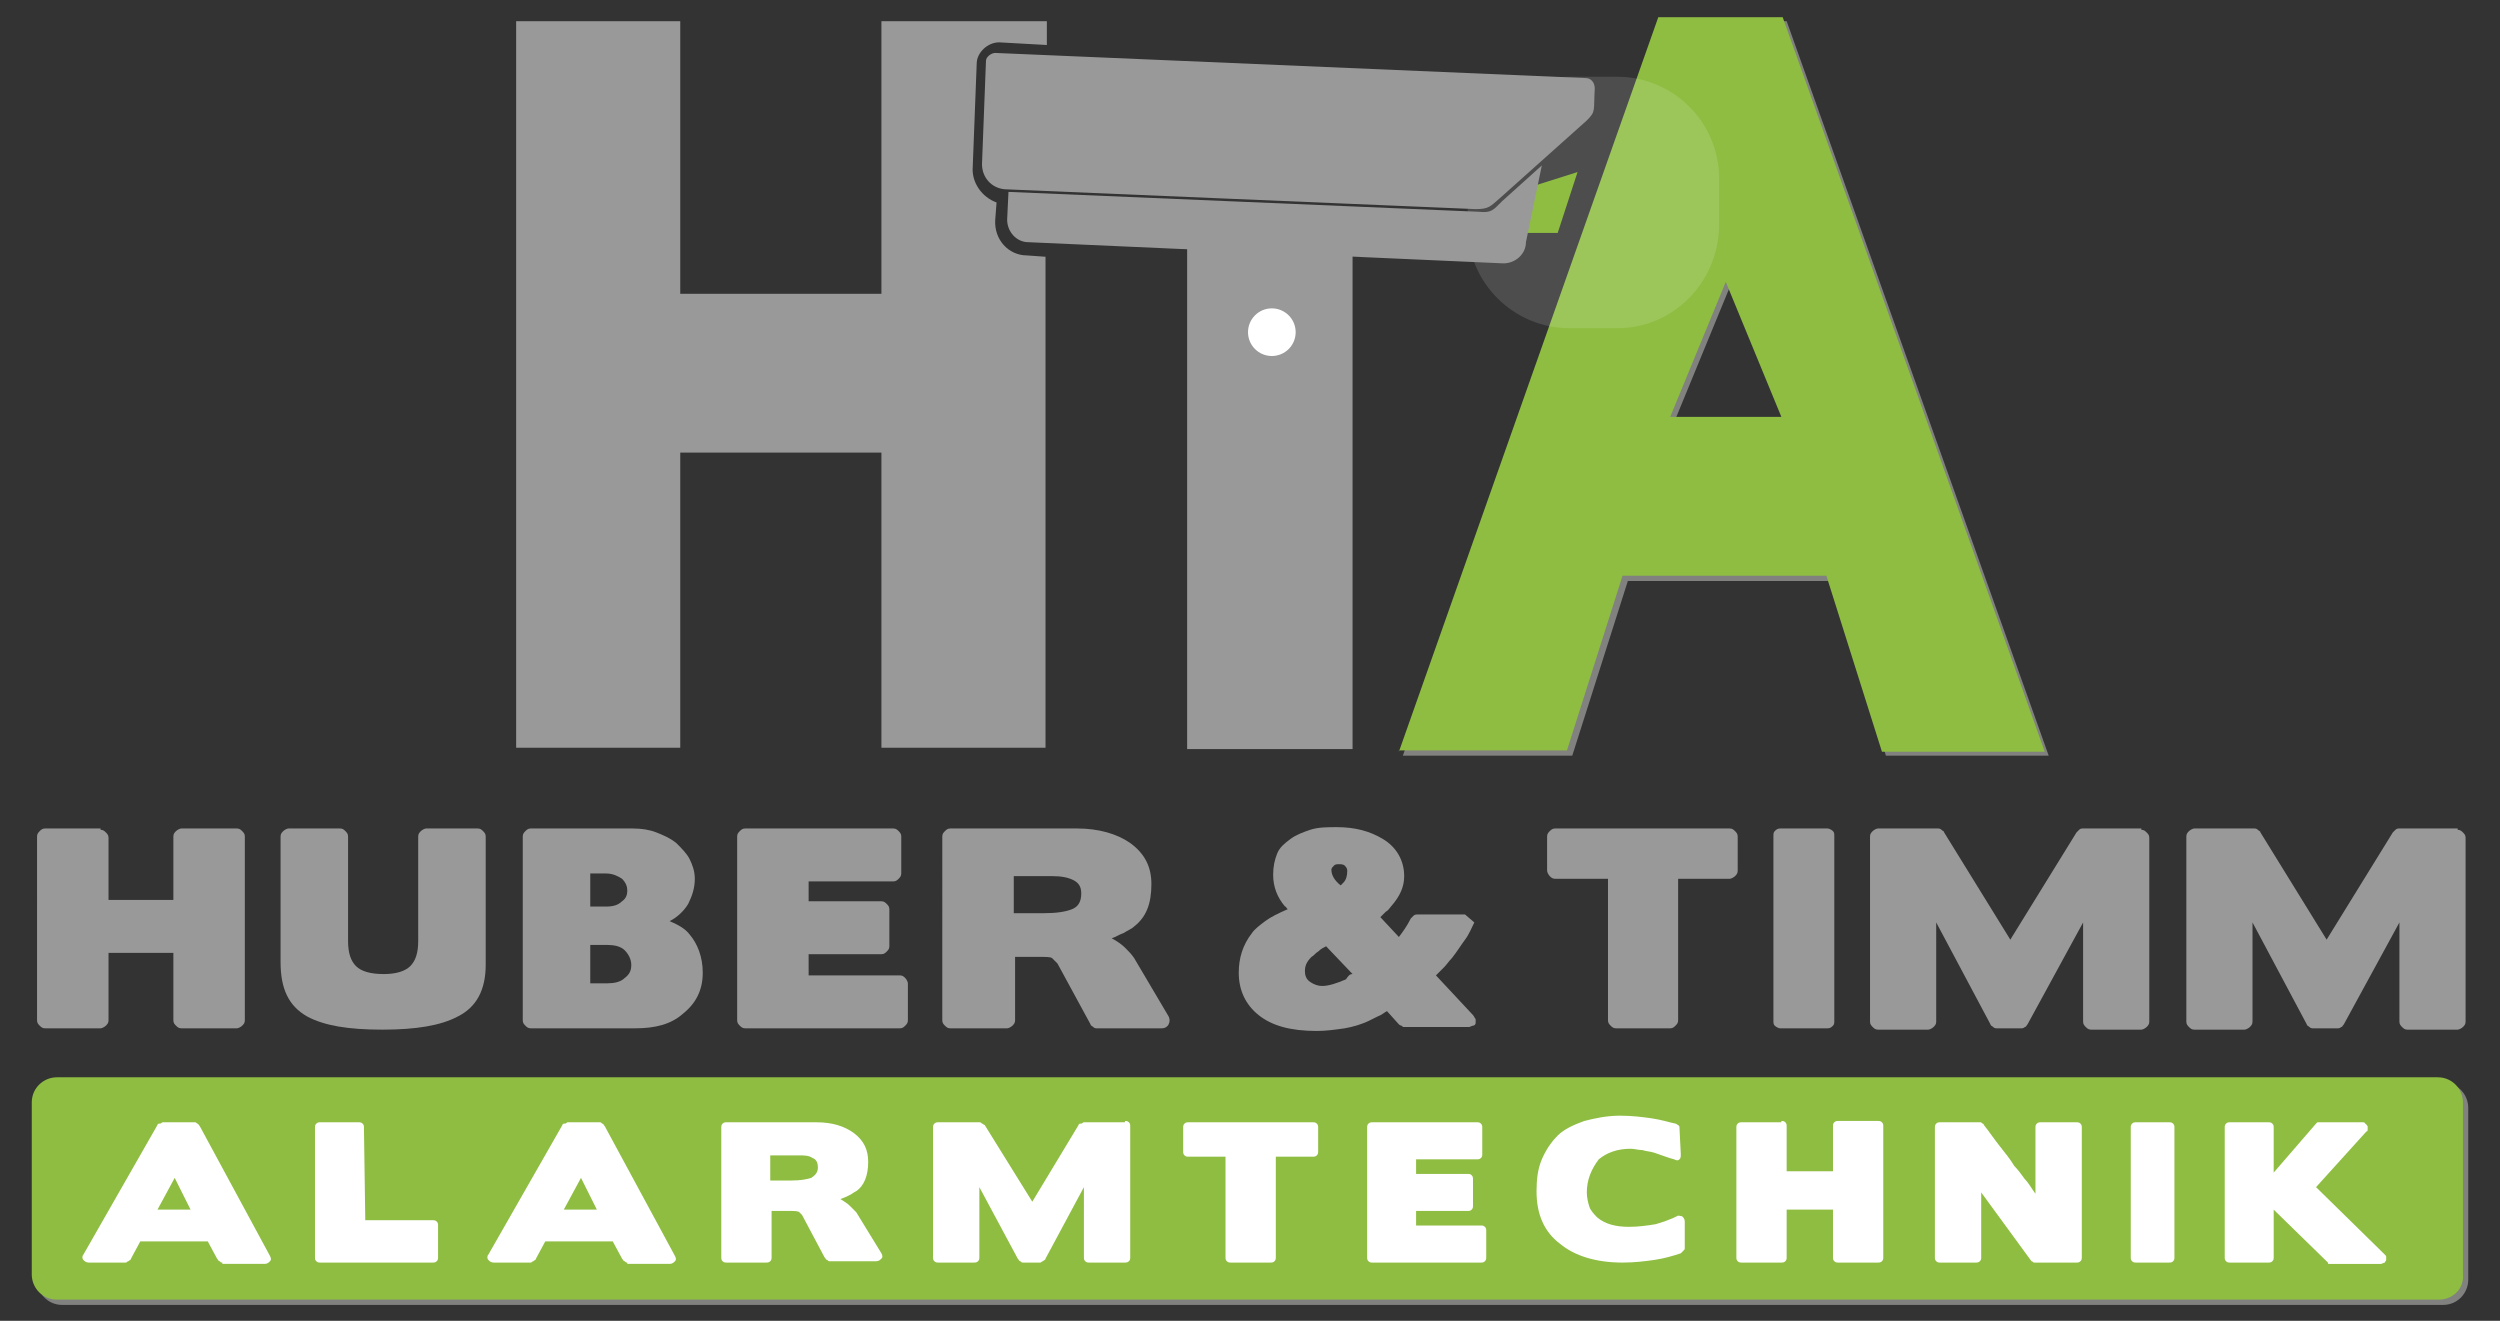
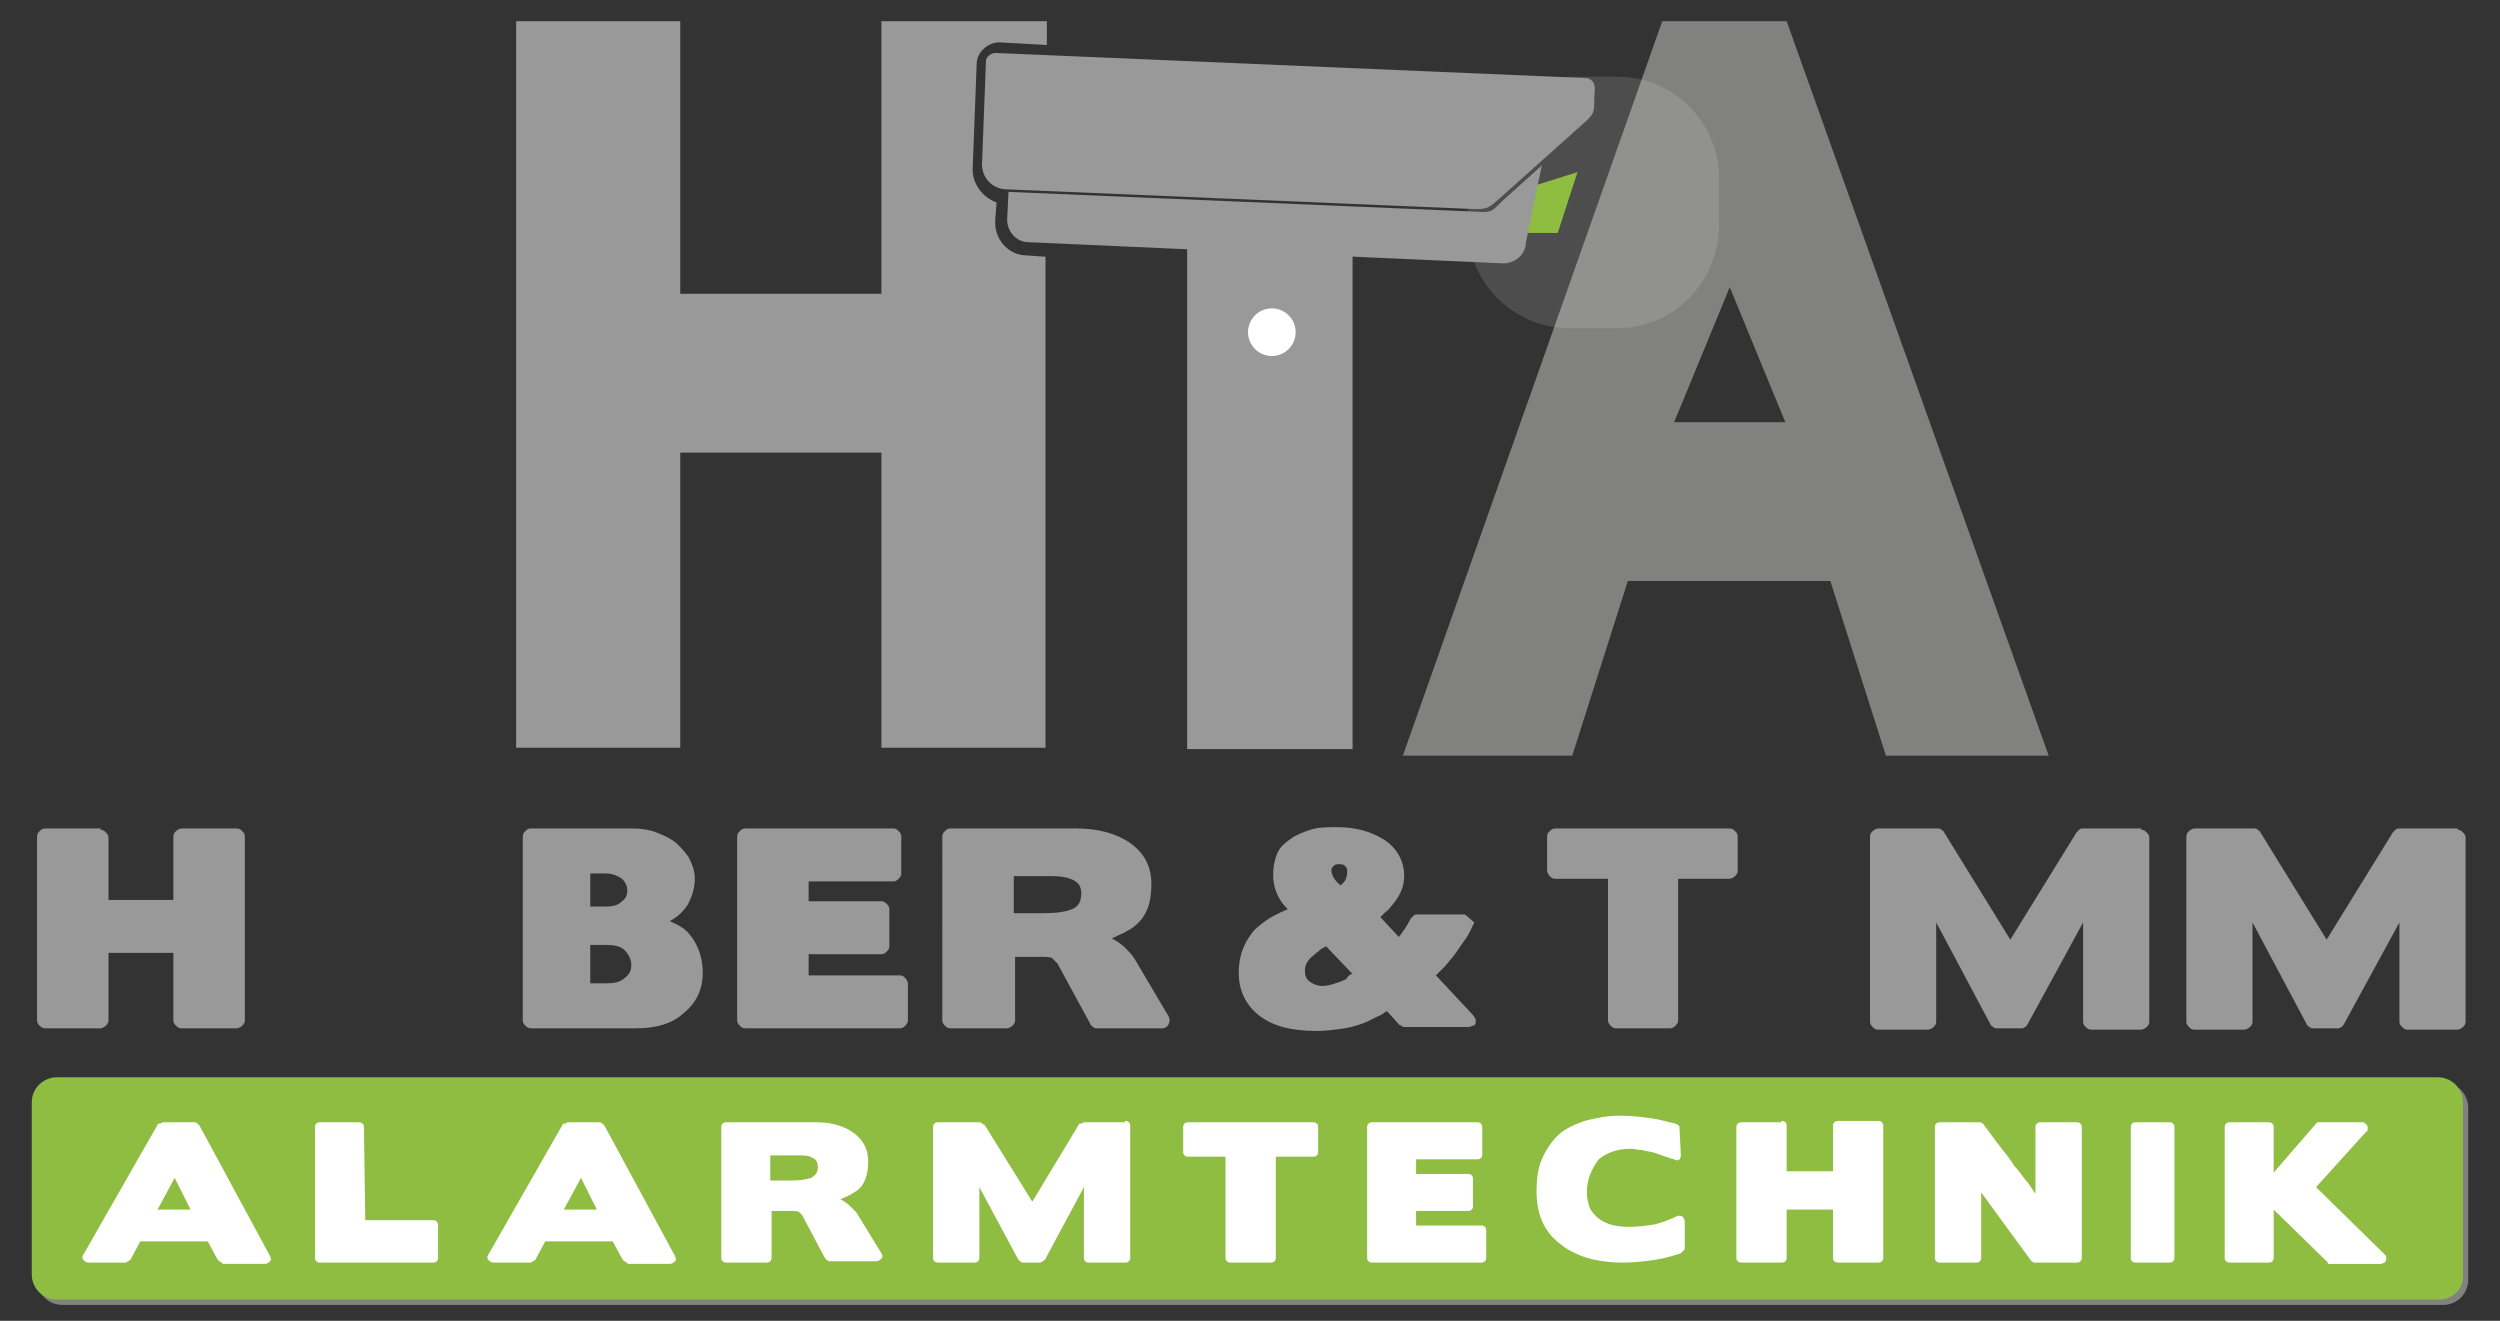
<svg xmlns="http://www.w3.org/2000/svg" version="1.1" id="Ebene_1" x="0px" y="0px" viewBox="0 0 188.9 99.8" style="enable-background:new 0 0 188.9 99.8;" xml:space="preserve">
  <rect x="0" y="0" width="188.9" height="99.8" fill="#333333" stroke="none" />
  <style type="text/css">
	.st0{fill:#818180;}
	.st1{fill:#8EBD41;}
	.st2{opacity:0.13;fill:#FFFFFF;}
	.st3{fill-rule:evenodd;clip-rule:evenodd;fill:#999999;}
	.st4{fill:#999999;}
	.st5{fill-rule:evenodd;clip-rule:evenodd;fill:#FFFFFF;}
	.st6{fill:#FFFFFF;}
</style>
  <path class="st0" d="M184.6,98.6H4.7c-1.1,0-1.9-0.9-1.9-1.9v-13c0-1.1,0.9-1.9,1.9-1.9h179.9c1.1,0,1.9,0.9,1.9,1.9v13  C186.5,97.7,185.7,98.6,184.6,98.6z" />
  <path class="st1" d="M184.3,98.2H4.3c-1.1,0-1.9-0.9-1.9-1.9v-13c0-1.1,0.9-1.9,1.9-1.9h179.9c1.1,0,1.9,0.9,1.9,1.9v13  C186.2,97.4,185.3,98.2,184.3,98.2z" />
  <path class="st0" d="M106,57.1l19.6-55.5h9.4l19.8,55.5h-12.3l-4.2-13.2H123l-4.2,13.2H106z M130.7,21.7l-4.2,10.2h8.4L130.7,21.7z" />
-   <path class="st1" d="M105.7,56.8l19.6-55.5h9.4l19.8,55.5h-12.3L138,43.5h-15.4l-4.2,13.2H105.7z M130.4,21.3l-4.2,10.2h8.4  L130.4,21.3z" />
  <path class="st2" d="M122.2,24.8h-3.6c-4.2,0-7.7-3.4-7.7-7.7v-3.6c0-4.2,3.4-7.7,7.7-7.7h3.6c4.2,0,7.7,3.4,7.7,7.7v3.6  C129.8,21.4,126.4,24.8,122.2,24.8z" />
  <polygon class="st1" points="115.4,14.2 111.6,17.6 117.7,17.6 119.2,13 " />
-   <path class="st3" d="M113.5,15.2c-0.7,0.7-0.8,0.9-1.8,0.8c-11.8-0.5-23.7-1-35.5-1.5l-0.1,2.1c0,0.9,0.7,1.7,1.6,1.7l35.9,1.6  c0.9,0,1.7-0.7,1.7-1.6l1.2-5.8L113.5,15.2z" />
+   <path class="st3" d="M113.5,15.2c-0.7,0.7-0.8,0.9-1.8,0.8c-11.8-0.5-23.7-1-35.5-1.5l-0.1,2.1c0,0.9,0.7,1.7,1.6,1.7l35.9,1.6  c0.9,0,1.7-0.7,1.7-1.6l1.2-5.8z" />
  <path class="st4" d="M102.2,17.3l0,39.3H89.7l0-40" />
  <circle class="st5" cx="96.1" cy="25.1" r="1.8" />
  <g>
    <path class="st4" d="M7.6,62.7c0.2,0,0.3,0.1,0.4,0.2c0.1,0.1,0.2,0.2,0.2,0.4V68h4.9v-4.8c0-0.2,0.1-0.3,0.2-0.4   c0.1-0.1,0.3-0.2,0.4-0.2h4.2c0.2,0,0.3,0.1,0.4,0.2c0.1,0.1,0.2,0.2,0.2,0.4v13.9c0,0.2-0.1,0.3-0.2,0.4c-0.1,0.1-0.3,0.2-0.4,0.2   h-4.2c-0.2,0-0.3-0.1-0.4-0.2c-0.1-0.1-0.2-0.2-0.2-0.4V72H8.2v5.1c0,0.2-0.1,0.3-0.2,0.4c-0.1,0.1-0.3,0.2-0.4,0.2H3.4   c-0.2,0-0.3-0.1-0.4-0.2c-0.1-0.1-0.2-0.2-0.2-0.4V63.2c0-0.2,0.1-0.3,0.2-0.4c0.1-0.1,0.2-0.2,0.4-0.2H7.6z" />
-     <path class="st4" d="M31.6,63.2c0-0.2,0.1-0.3,0.2-0.4c0.1-0.1,0.3-0.2,0.4-0.2h3.9c0.2,0,0.3,0.1,0.4,0.2c0.1,0.1,0.2,0.2,0.2,0.4   v9.7c0,1.9-0.7,3.2-2.1,3.9c-1.3,0.7-3.2,1-5.7,1c-2.6,0-4.4-0.3-5.7-1c-1.4-0.8-2-2.1-2-4.1v-9.5c0-0.2,0.1-0.3,0.2-0.4   c0.1-0.1,0.3-0.2,0.4-0.2h3.9c0.2,0,0.3,0.1,0.4,0.2c0.1,0.1,0.2,0.2,0.2,0.4v7.9c0,0.9,0.2,1.5,0.6,1.9c0.4,0.4,1.1,0.6,2.1,0.6   c0.9,0,1.6-0.2,2-0.6c0.4-0.4,0.6-1,0.6-1.9V63.2z" />
    <path class="st4" d="M40.1,77.7c-0.2,0-0.3-0.1-0.4-0.2c-0.1-0.1-0.2-0.2-0.2-0.4V63.2c0-0.2,0.1-0.3,0.2-0.4   c0.1-0.1,0.2-0.2,0.4-0.2h7.7c0.7,0,1.3,0.1,1.8,0.3c0.5,0.2,1,0.4,1.5,0.8c0.4,0.4,0.8,0.8,1,1.2c0.2,0.4,0.4,0.9,0.4,1.5   c0,0.7-0.2,1.3-0.5,1.9c-0.3,0.5-0.8,1-1.4,1.3c0.7,0.3,1.2,0.6,1.5,1c0.6,0.7,1,1.7,1,2.9c0,1.3-0.5,2.3-1.5,3.1   c-0.9,0.8-2.1,1.1-3.6,1.1H40.1z M44.6,66.1v2.4h1.2c0.5,0,0.9-0.1,1.2-0.4c0.3-0.2,0.4-0.5,0.4-0.8c0-0.3-0.1-0.6-0.4-0.9   c-0.3-0.2-0.7-0.4-1.2-0.4H44.6z M44.6,71.4v2.9h1.3c0.5,0,1-0.1,1.3-0.4c0.4-0.3,0.5-0.6,0.5-1c0-0.4-0.2-0.8-0.5-1.1   c-0.3-0.3-0.8-0.4-1.3-0.4H44.6z" />
    <path class="st4" d="M56.3,77.7c-0.2,0-0.3-0.1-0.4-0.2c-0.1-0.1-0.2-0.2-0.2-0.4V63.2c0-0.2,0.1-0.3,0.2-0.4   c0.1-0.1,0.2-0.2,0.4-0.2h11.2c0.2,0,0.3,0.1,0.4,0.2c0.1,0.1,0.2,0.2,0.2,0.4V66c0,0.2-0.1,0.3-0.2,0.4c-0.1,0.1-0.2,0.2-0.4,0.2   h-6.4v1.5h5.5c0.2,0,0.3,0.1,0.4,0.2c0.1,0.1,0.2,0.2,0.2,0.4v2.8c0,0.2-0.1,0.3-0.2,0.4c-0.1,0.1-0.2,0.2-0.4,0.2l-5.5,0v1.6H68   c0.2,0,0.3,0.1,0.4,0.2c0.1,0.1,0.2,0.3,0.2,0.4v2.8c0,0.2-0.1,0.3-0.2,0.4c-0.1,0.1-0.2,0.2-0.4,0.2H56.3z" />
    <path class="st4" d="M76.7,72.4v4.7c0,0.2-0.1,0.3-0.2,0.4c-0.1,0.1-0.3,0.2-0.4,0.2h-4.3c-0.2,0-0.3-0.1-0.4-0.2   c-0.1-0.1-0.2-0.2-0.2-0.4V63.2c0-0.2,0.1-0.3,0.2-0.4c0.1-0.1,0.2-0.2,0.4-0.2h9.6c1.6,0,3,0.4,4,1.1c1.1,0.8,1.6,1.8,1.6,3.1   c0,1.5-0.4,2.5-1.3,3.2c-0.2,0.2-0.5,0.3-0.8,0.5c-0.3,0.1-0.6,0.3-0.9,0.4c0.4,0.2,0.8,0.5,1,0.7c0.3,0.3,0.5,0.5,0.7,0.8l2.6,4.4   c0.1,0.2,0.1,0.4,0,0.6c-0.1,0.2-0.3,0.3-0.5,0.3h-4.9c-0.1,0-0.2,0-0.3-0.1s-0.2-0.1-0.2-0.2l-2.5-4.6l0,0   c-0.1-0.1-0.1-0.1-0.2-0.2c-0.1-0.1-0.1-0.1-0.2-0.2c-0.1-0.1-0.5-0.1-1.2-0.1H76.7z M76.6,66.1v2.9h2.3c0.9,0,1.6-0.1,2.1-0.3   c0.5-0.2,0.7-0.6,0.7-1.2c0-0.5-0.2-0.8-0.6-1c-0.4-0.2-0.9-0.3-1.6-0.3H76.6z" />
    <path class="st4" d="M111.4,69.7c-0.2,0.4-0.4,0.9-0.7,1.3c-0.3,0.4-0.6,0.9-1,1.4c-0.2,0.2-0.4,0.5-0.6,0.7   c-0.2,0.2-0.4,0.4-0.6,0.6l2.8,3c0.1,0.1,0.1,0.2,0.2,0.3c0,0.1,0,0.2,0,0.3c0,0.1-0.1,0.2-0.2,0.2s-0.2,0.1-0.3,0.1h-4.9   c-0.1,0-0.1,0-0.2-0.1c-0.1,0-0.2-0.1-0.2-0.1l-0.9-1c-0.2,0.1-0.4,0.3-0.7,0.4c-0.2,0.1-0.4,0.2-0.6,0.3c-0.6,0.3-1.3,0.5-1.9,0.6   c-0.7,0.1-1.4,0.2-2.1,0.2c-2,0-3.4-0.4-4.4-1.2c-1-0.8-1.5-1.9-1.5-3.2c0-1.1,0.3-2.1,1-3c0.2-0.3,0.6-0.6,1-0.9   c0.4-0.3,1-0.6,1.7-0.9c0,0-0.1-0.1-0.1-0.1c0,0,0-0.1-0.1-0.1c-0.6-0.7-0.9-1.5-0.9-2.4c0-0.6,0.1-1.1,0.3-1.6   c0.2-0.5,0.6-0.8,1-1.1c0.4-0.3,0.9-0.5,1.5-0.7c0.6-0.2,1.3-0.2,2-0.2c1.4,0,2.5,0.3,3.5,0.9c1,0.6,1.6,1.6,1.6,2.8   c0,0.8-0.3,1.5-1,2.3c-0.1,0.1-0.2,0.3-0.4,0.4c-0.1,0.1-0.2,0.2-0.4,0.4l1.4,1.5c0.3-0.4,0.6-0.8,0.9-1.4c0.1-0.1,0.1-0.1,0.2-0.2   s0.2-0.1,0.3-0.1h3.6L111.4,69.7z M102.2,73.6l-2-2.1c-0.2,0.1-0.4,0.2-0.6,0.4c-0.2,0.1-0.3,0.3-0.5,0.4h0   c-0.4,0.4-0.5,0.7-0.5,1.1c0,0.3,0.1,0.6,0.4,0.8c0.3,0.2,0.6,0.3,0.9,0.3c0.5,0,1.1-0.2,1.8-0.5h0C101.9,73.7,102,73.6,102.2,73.6   z M101.3,66.9c0,0,0.1-0.1,0.2-0.2c0.2-0.2,0.3-0.5,0.3-0.9c0-0.2-0.1-0.3-0.2-0.4c-0.1-0.1-0.3-0.1-0.4-0.1c-0.2,0-0.3,0-0.4,0.1   c-0.1,0.1-0.2,0.2-0.2,0.3C100.6,66.1,100.8,66.5,101.3,66.9z" />
    <path class="st4" d="M122.1,77.7c-0.2,0-0.3-0.1-0.4-0.2c-0.1-0.1-0.2-0.2-0.2-0.4V66.4h-4c-0.2,0-0.3-0.1-0.4-0.2   c-0.1-0.1-0.2-0.3-0.2-0.4v-2.6c0-0.2,0.1-0.3,0.2-0.4c0.1-0.1,0.2-0.2,0.4-0.2h13.2c0.2,0,0.3,0.1,0.4,0.2   c0.1,0.1,0.2,0.2,0.2,0.4v2.6c0,0.2-0.1,0.3-0.2,0.4c-0.1,0.1-0.3,0.2-0.4,0.2h-3.9v10.7c0,0.2-0.1,0.3-0.2,0.4   c-0.1,0.1-0.2,0.2-0.4,0.2H122.1z" />
-     <path class="st4" d="M134.5,77.7c-0.1,0-0.3-0.1-0.4-0.2c-0.1-0.1-0.1-0.2-0.1-0.4V63.2c0-0.2,0-0.3,0.1-0.4   c0.1-0.1,0.2-0.2,0.4-0.2h3.6c0.1,0,0.3,0.1,0.4,0.2c0.1,0.1,0.1,0.2,0.1,0.4v13.9c0,0.2,0,0.3-0.1,0.4c-0.1,0.1-0.2,0.2-0.4,0.2   H134.5z" />
    <path class="st4" d="M161.8,62.7c0.2,0,0.3,0.1,0.4,0.2c0.1,0.1,0.2,0.2,0.2,0.4v13.9c0,0.2-0.1,0.3-0.2,0.4   c-0.1,0.1-0.3,0.2-0.4,0.2H158c-0.2,0-0.3-0.1-0.4-0.2c-0.1-0.1-0.2-0.2-0.2-0.4v-7.5l-4.2,7.7c-0.1,0.1-0.1,0.2-0.2,0.2   c-0.1,0.1-0.2,0.1-0.3,0.1h-1.8c-0.1,0-0.2,0-0.3-0.1s-0.2-0.1-0.2-0.2l-4.1-7.7v7.5c0,0.2-0.1,0.3-0.2,0.4   c-0.1,0.1-0.3,0.2-0.4,0.2h-3.8c-0.2,0-0.3-0.1-0.4-0.2c-0.1-0.1-0.2-0.2-0.2-0.4V63.2c0-0.2,0.1-0.3,0.2-0.4   c0.1-0.1,0.3-0.2,0.4-0.2h4.5c0.1,0,0.2,0,0.3,0.1c0.1,0.1,0.2,0.1,0.2,0.2l5,8.1l5-8.1c0.1-0.1,0.1-0.1,0.2-0.2   c0.1-0.1,0.2-0.1,0.3-0.1H161.8z" />
    <path class="st4" d="M185.7,62.7c0.2,0,0.3,0.1,0.4,0.2c0.1,0.1,0.2,0.2,0.2,0.4v13.9c0,0.2-0.1,0.3-0.2,0.4   c-0.1,0.1-0.3,0.2-0.4,0.2h-3.8c-0.2,0-0.3-0.1-0.4-0.2c-0.1-0.1-0.2-0.2-0.2-0.4v-7.5l-4.2,7.7c-0.1,0.1-0.1,0.2-0.2,0.2   c-0.1,0.1-0.2,0.1-0.3,0.1h-1.8c-0.1,0-0.2,0-0.3-0.1c-0.1-0.1-0.2-0.1-0.2-0.2l-4.1-7.7v7.5c0,0.2-0.1,0.3-0.2,0.4   c-0.1,0.1-0.3,0.2-0.4,0.2h-3.8c-0.2,0-0.3-0.1-0.4-0.2c-0.1-0.1-0.2-0.2-0.2-0.4V63.2c0-0.2,0.1-0.3,0.2-0.4   c0.1-0.1,0.3-0.2,0.4-0.2h4.5c0.1,0,0.2,0,0.3,0.1c0.1,0.1,0.2,0.1,0.2,0.2l5,8.1l5-8.1c0.1-0.1,0.1-0.1,0.2-0.2   c0.1-0.1,0.2-0.1,0.3-0.1H185.7z" />
  </g>
  <g>
    <path class="st6" d="M16.8,95.4c-0.1,0-0.1,0-0.2-0.1c-0.1,0-0.1-0.1-0.2-0.2l-0.7-1.3h-5.1l-0.7,1.3c0,0.1-0.1,0.1-0.2,0.2   c-0.1,0-0.1,0.1-0.2,0.1H6.7c-0.2,0-0.3-0.1-0.4-0.2c-0.1-0.1-0.1-0.3,0-0.4l5.6-9.8c0-0.1,0.1-0.1,0.2-0.1c0.1,0,0.1-0.1,0.2-0.1   h2.4c0.1,0,0.1,0,0.2,0.1c0.1,0,0.1,0.1,0.2,0.2l5.3,9.8c0.1,0.2,0.1,0.3,0,0.4c-0.1,0.1-0.2,0.2-0.4,0.2H16.8z M11.9,91.4h2.5   l-1.2-2.4L11.9,91.4z" />
    <path class="st6" d="M27.6,92.2h5.1c0.1,0,0.2,0,0.3,0.1c0.1,0.1,0.1,0.2,0.1,0.3V95c0,0.1,0,0.2-0.1,0.3c-0.1,0.1-0.2,0.1-0.3,0.1   h-8.5c-0.1,0-0.2,0-0.3-0.1c-0.1-0.1-0.1-0.2-0.1-0.3v-9.8c0-0.1,0-0.2,0.1-0.3c0.1-0.1,0.2-0.1,0.3-0.1h2.9c0.1,0,0.2,0,0.3,0.1   c0.1,0.1,0.1,0.2,0.1,0.3L27.6,92.2z" />
    <path class="st6" d="M47.4,95.4c-0.1,0-0.1,0-0.2-0.1c-0.1,0-0.1-0.1-0.2-0.2l-0.7-1.3h-5.1l-0.7,1.3c0,0.1-0.1,0.1-0.2,0.2   c-0.1,0-0.1,0.1-0.2,0.1h-2.8c-0.2,0-0.3-0.1-0.4-0.2c-0.1-0.1-0.1-0.3,0-0.4l5.6-9.8c0-0.1,0.1-0.1,0.2-0.1c0.1,0,0.1-0.1,0.2-0.1   h2.4c0.1,0,0.1,0,0.2,0.1c0.1,0,0.1,0.1,0.2,0.2l5.3,9.8c0.1,0.2,0.1,0.3,0,0.4c-0.1,0.1-0.2,0.2-0.4,0.2H47.4z M42.6,91.4h2.5   l-1.2-2.4L42.6,91.4z" />
    <path class="st6" d="M58.3,91.6V95c0,0.1,0,0.2-0.1,0.3c-0.1,0.1-0.2,0.1-0.3,0.1h-3c-0.1,0-0.2,0-0.3-0.1   c-0.1-0.1-0.1-0.2-0.1-0.3v-9.8c0-0.1,0-0.2,0.1-0.3c0.1-0.1,0.2-0.1,0.3-0.1h6.8c1.2,0,2.1,0.3,2.8,0.8c0.8,0.6,1.1,1.3,1.1,2.2   c0,1-0.3,1.8-0.9,2.2c-0.2,0.1-0.3,0.2-0.5,0.3c-0.2,0.1-0.4,0.2-0.7,0.3c0.3,0.2,0.5,0.3,0.7,0.5s0.4,0.4,0.5,0.5l1.9,3.1   c0.1,0.2,0.1,0.3,0,0.4c-0.1,0.1-0.2,0.2-0.4,0.2h-3.5c-0.1,0-0.1,0-0.2-0.1c-0.1,0-0.1-0.1-0.2-0.2l-1.7-3.2l0,0   c0,0-0.1-0.1-0.1-0.1c0,0-0.1-0.1-0.1-0.1c-0.1-0.1-0.4-0.1-0.8-0.1H58.3z M58.2,87.2v2h1.6c0.7,0,1.2-0.1,1.5-0.2   c0.3-0.2,0.5-0.4,0.5-0.8c0-0.3-0.1-0.6-0.4-0.7c-0.3-0.2-0.6-0.2-1.1-0.2H58.2z" />
    <path class="st6" d="M85,84.7c0.1,0,0.2,0,0.3,0.1c0.1,0.1,0.1,0.2,0.1,0.3V95c0,0.1,0,0.2-0.1,0.3c-0.1,0.1-0.2,0.1-0.3,0.1h-2.7   c-0.1,0-0.2,0-0.3-0.1c-0.1-0.1-0.1-0.2-0.1-0.3v-5.3L79,95.1c0,0.1-0.1,0.1-0.2,0.2c-0.1,0-0.1,0.1-0.2,0.1h-1.3   c-0.1,0-0.1,0-0.2-0.1c-0.1,0-0.1-0.1-0.2-0.2L74,89.7V95c0,0.1,0,0.2-0.1,0.3c-0.1,0.1-0.2,0.1-0.3,0.1h-2.7c-0.1,0-0.2,0-0.3-0.1   c-0.1-0.1-0.1-0.2-0.1-0.3v-9.8c0-0.1,0-0.2,0.1-0.3c0.1-0.1,0.2-0.1,0.3-0.1H74c0.1,0,0.1,0,0.2,0.1c0.1,0,0.1,0.1,0.2,0.1   l3.6,5.8l3.5-5.8c0-0.1,0.1-0.1,0.2-0.1c0.1,0,0.1-0.1,0.2-0.1H85z" />
    <path class="st6" d="M93,95.4c-0.1,0-0.2,0-0.3-0.1c-0.1-0.1-0.1-0.2-0.1-0.3v-7.6h-2.8c-0.1,0-0.2,0-0.3-0.1   c-0.1-0.1-0.1-0.2-0.1-0.3v-1.8c0-0.1,0-0.2,0.1-0.3c0.1-0.1,0.2-0.1,0.3-0.1h9.4c0.1,0,0.2,0,0.3,0.1c0.1,0.1,0.1,0.2,0.1,0.3V87   c0,0.1,0,0.2-0.1,0.3c-0.1,0.1-0.2,0.1-0.3,0.1h-2.8V95c0,0.1,0,0.2-0.1,0.3c-0.1,0.1-0.2,0.1-0.3,0.1H93z" />
    <path class="st6" d="M103.7,95.4c-0.1,0-0.2,0-0.3-0.1c-0.1-0.1-0.1-0.2-0.1-0.3v-9.8c0-0.1,0-0.2,0.1-0.3c0.1-0.1,0.2-0.1,0.3-0.1   h7.9c0.1,0,0.2,0,0.3,0.1c0.1,0.1,0.1,0.2,0.1,0.3v2c0,0.1,0,0.2-0.1,0.3c-0.1,0.1-0.2,0.1-0.3,0.1H107v1.1h3.9   c0.1,0,0.2,0,0.3,0.1c0.1,0.1,0.1,0.2,0.1,0.3v2c0,0.1,0,0.2-0.1,0.3c-0.1,0.1-0.2,0.1-0.3,0.1l-3.9,0v1.1h4.9c0.1,0,0.2,0,0.3,0.1   c0.1,0.1,0.1,0.2,0.1,0.3v2c0,0.1,0,0.2-0.1,0.3c-0.1,0.1-0.2,0.1-0.3,0.1H103.7z" />
    <path class="st6" d="M119.9,90.1c0,0.4,0.1,0.8,0.2,1.1c0.1,0.3,0.4,0.6,0.6,0.8c0.6,0.5,1.4,0.7,2.4,0.7c0.7,0,1.4-0.1,2-0.2h0   c0.3-0.1,0.7-0.2,0.9-0.3c0.3-0.1,0.5-0.2,0.7-0.3c0.1-0.1,0.3,0,0.4,0c0.1,0.1,0.2,0.2,0.2,0.4l0,2c0,0.1,0,0.1-0.1,0.2   c-0.1,0.1-0.1,0.1-0.2,0.2c-0.6,0.2-1.3,0.4-2,0.5c-0.7,0.1-1.5,0.2-2.4,0.2c-2,0-3.6-0.5-4.7-1.4c-1.2-0.9-1.8-2.2-1.8-4   c0-0.9,0.1-1.7,0.4-2.4c0.3-0.7,0.7-1.3,1.2-1.8c0.5-0.5,1.2-0.8,2-1.1c0.8-0.2,1.7-0.4,2.7-0.4c0.9,0,1.7,0.1,2.4,0.2   c0.7,0.1,1.3,0.3,1.8,0.4c0.1,0,0.1,0.1,0.2,0.1c0.1,0.1,0.1,0.1,0.1,0.2l0.1,2c0,0.2,0,0.3-0.1,0.4c-0.1,0.1-0.2,0.1-0.4,0   c-0.4-0.1-0.9-0.3-1.5-0.5c-0.3-0.1-0.6-0.1-0.9-0.2c-0.3,0-0.6-0.1-0.9-0.1c-1,0-1.8,0.3-2.4,0.8   C120.2,88.4,119.9,89.2,119.9,90.1L119.9,90.1z" />
    <path class="st6" d="M134.6,84.7c0.1,0,0.2,0,0.3,0.1c0.1,0.1,0.1,0.2,0.1,0.3v3.4h3.5v-3.4c0-0.1,0-0.2,0.1-0.3   c0.1-0.1,0.2-0.1,0.3-0.1h3c0.1,0,0.2,0,0.3,0.1c0.1,0.1,0.1,0.2,0.1,0.3V95c0,0.1,0,0.2-0.1,0.3c-0.1,0.1-0.2,0.1-0.3,0.1h-3   c-0.1,0-0.2,0-0.3-0.1c-0.1-0.1-0.1-0.2-0.1-0.3v-3.6H135V95c0,0.1,0,0.2-0.1,0.3c-0.1,0.1-0.2,0.1-0.3,0.1h-3   c-0.1,0-0.2,0-0.3-0.1c-0.1-0.1-0.1-0.2-0.1-0.3v-9.8c0-0.1,0-0.2,0.1-0.3c0.1-0.1,0.2-0.1,0.3-0.1H134.6z" />
    <path class="st6" d="M153,89.1c0.3,0.3,0.5,0.7,0.8,1.1v-5c0-0.1,0-0.2,0.1-0.3c0.1-0.1,0.2-0.1,0.3-0.1h2.7c0.1,0,0.2,0,0.3,0.1   c0.1,0.1,0.1,0.2,0.1,0.3V95c0,0.1,0,0.2-0.1,0.3c-0.1,0.1-0.2,0.1-0.3,0.1h-3c0,0-0.1,0-0.2,0c-0.1,0-0.1-0.1-0.2-0.1l-3.8-5.2V95   c0,0.1,0,0.2-0.1,0.3c-0.1,0.1-0.2,0.1-0.3,0.1h-2.7c-0.1,0-0.2,0-0.3-0.1c-0.1-0.1-0.1-0.2-0.1-0.3v-9.8c0-0.1,0-0.2,0.1-0.3   c0.1-0.1,0.2-0.1,0.3-0.1h3c0.1,0,0.1,0,0.2,0.1c0.1,0,0.1,0.1,0.1,0.1c0.4,0.5,0.8,1.1,1.2,1.6c0.4,0.5,0.8,1,1.1,1.5   C152.5,88.4,152.7,88.7,153,89.1z" />
    <path class="st6" d="M161.4,95.4c-0.1,0-0.2,0-0.3-0.1c-0.1-0.1-0.1-0.2-0.1-0.3v-9.8c0-0.1,0-0.2,0.1-0.3c0.1-0.1,0.2-0.1,0.3-0.1   h2.5c0.1,0,0.2,0,0.3,0.1c0.1,0.1,0.1,0.2,0.1,0.3V95c0,0.1,0,0.2-0.1,0.3c-0.1,0.1-0.2,0.1-0.3,0.1H161.4z" />
    <path class="st6" d="M168.5,95.4c-0.1,0-0.2,0-0.3-0.1c-0.1-0.1-0.1-0.2-0.1-0.3v-9.8c0-0.1,0-0.2,0.1-0.3c0.1-0.1,0.2-0.1,0.3-0.1   h2.9c0.1,0,0.2,0,0.3,0.1c0.1,0.1,0.1,0.2,0.1,0.3v3.4l3.2-3.7c0,0,0.1-0.1,0.1-0.1c0.1,0,0.1,0,0.2,0h3.2c0.1,0,0.2,0,0.2,0.1   c0.1,0,0.1,0.1,0.2,0.2c0,0.1,0,0.1,0,0.2c0,0.1,0,0.2-0.1,0.2l-3.8,4.2l5.2,5.1c0.1,0.1,0.1,0.1,0.1,0.2c0,0.1,0,0.2,0,0.2   c0,0.1-0.1,0.1-0.1,0.2c-0.1,0-0.2,0.1-0.3,0.1h-3.7c0,0-0.1,0-0.2,0c-0.1,0-0.1,0-0.1-0.1l-4.1-4V95c0,0.1,0,0.2-0.1,0.3   c-0.1,0.1-0.2,0.1-0.3,0.1H168.5z" />
  </g>
  <path class="st4" d="M75.2,16.6l0.1-1.3c-1.1-0.4-1.9-1.5-1.8-2.7l0.3-7.8c0-0.8,0.8-1.6,1.7-1.6l3.6,0.2V1.6H66.6l0,20.6H51.4  l0-20.6H39l0,54.9h12.4l0-22.3h15.2l0,22.3h12.4l0-37.1l-1.4-0.1C76.2,19.3,75.1,18.1,75.2,16.6z" />
  <path class="st3" d="M119.8,5.9L75.2,4c-0.3,0-0.7,0.3-0.7,0.6l-0.3,7.8c0,1,0.7,1.8,1.7,1.9c11.9,0.5,23.7,1,35.6,1.5  c1,0,1.1-0.2,1.8-0.8l6.6-5.9c0.7-0.7,0.5-0.7,0.6-2.4C120.5,6.2,120.2,5.9,119.8,5.9z" />
</svg>